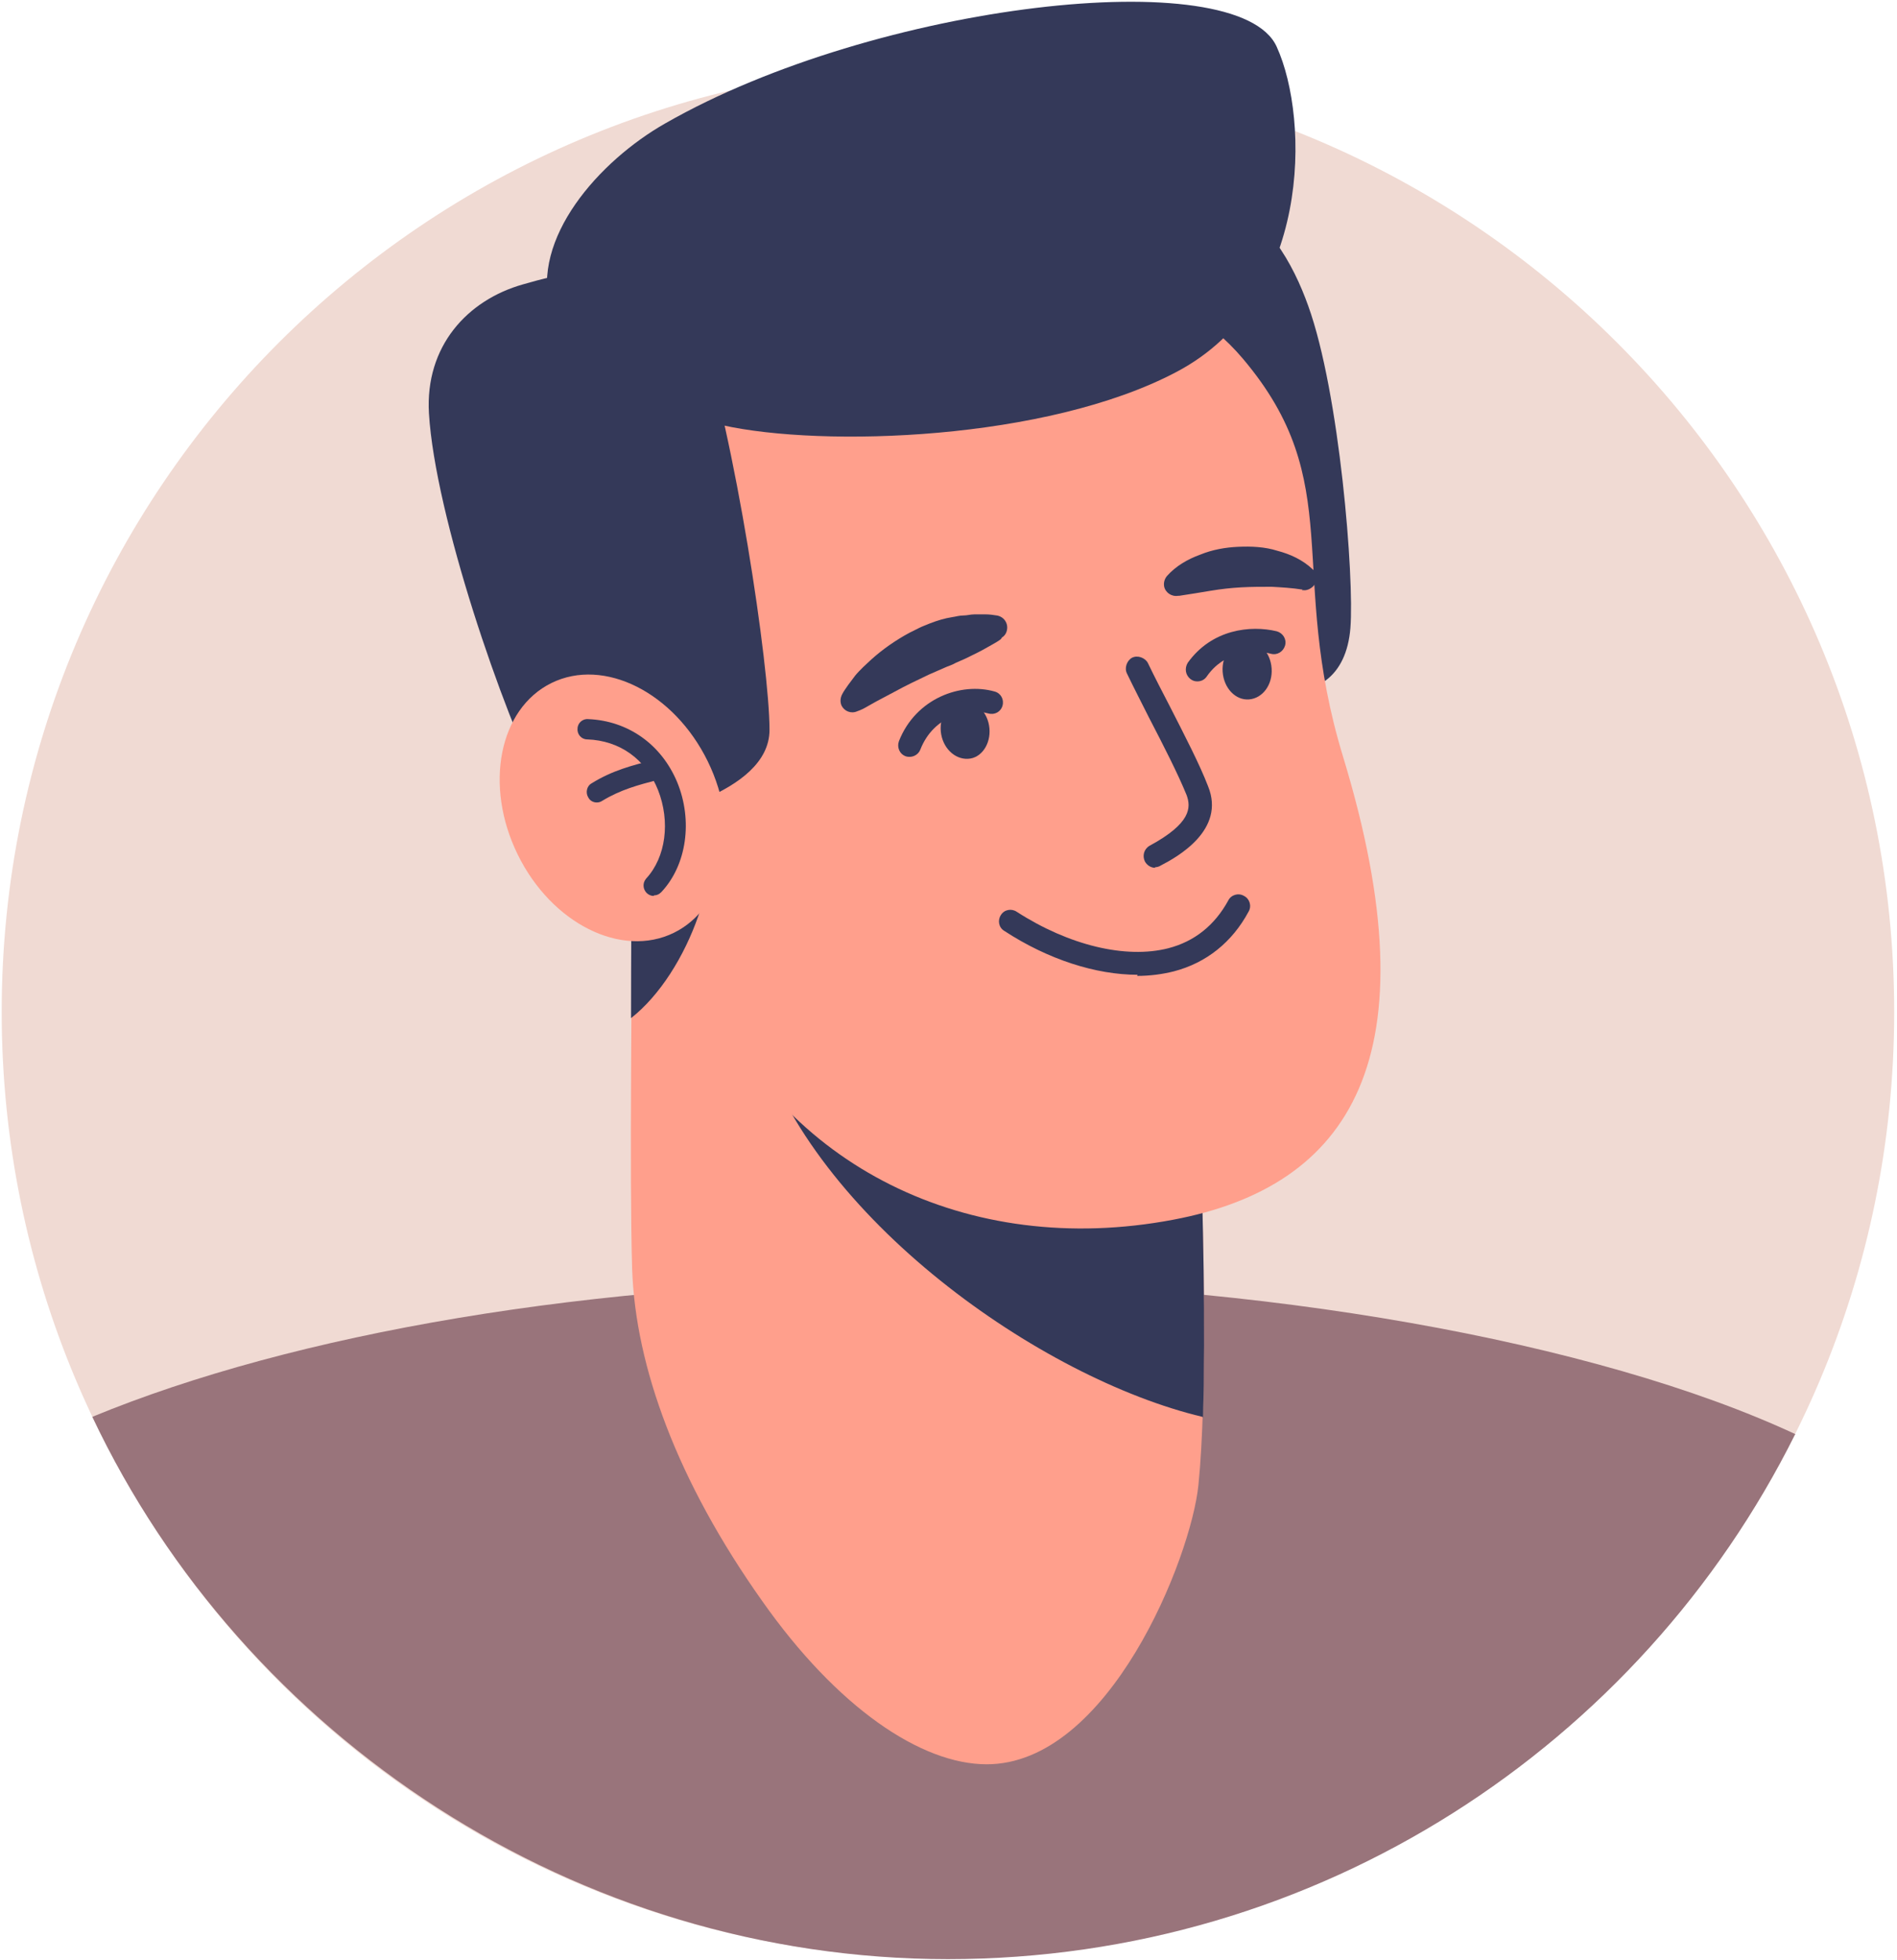
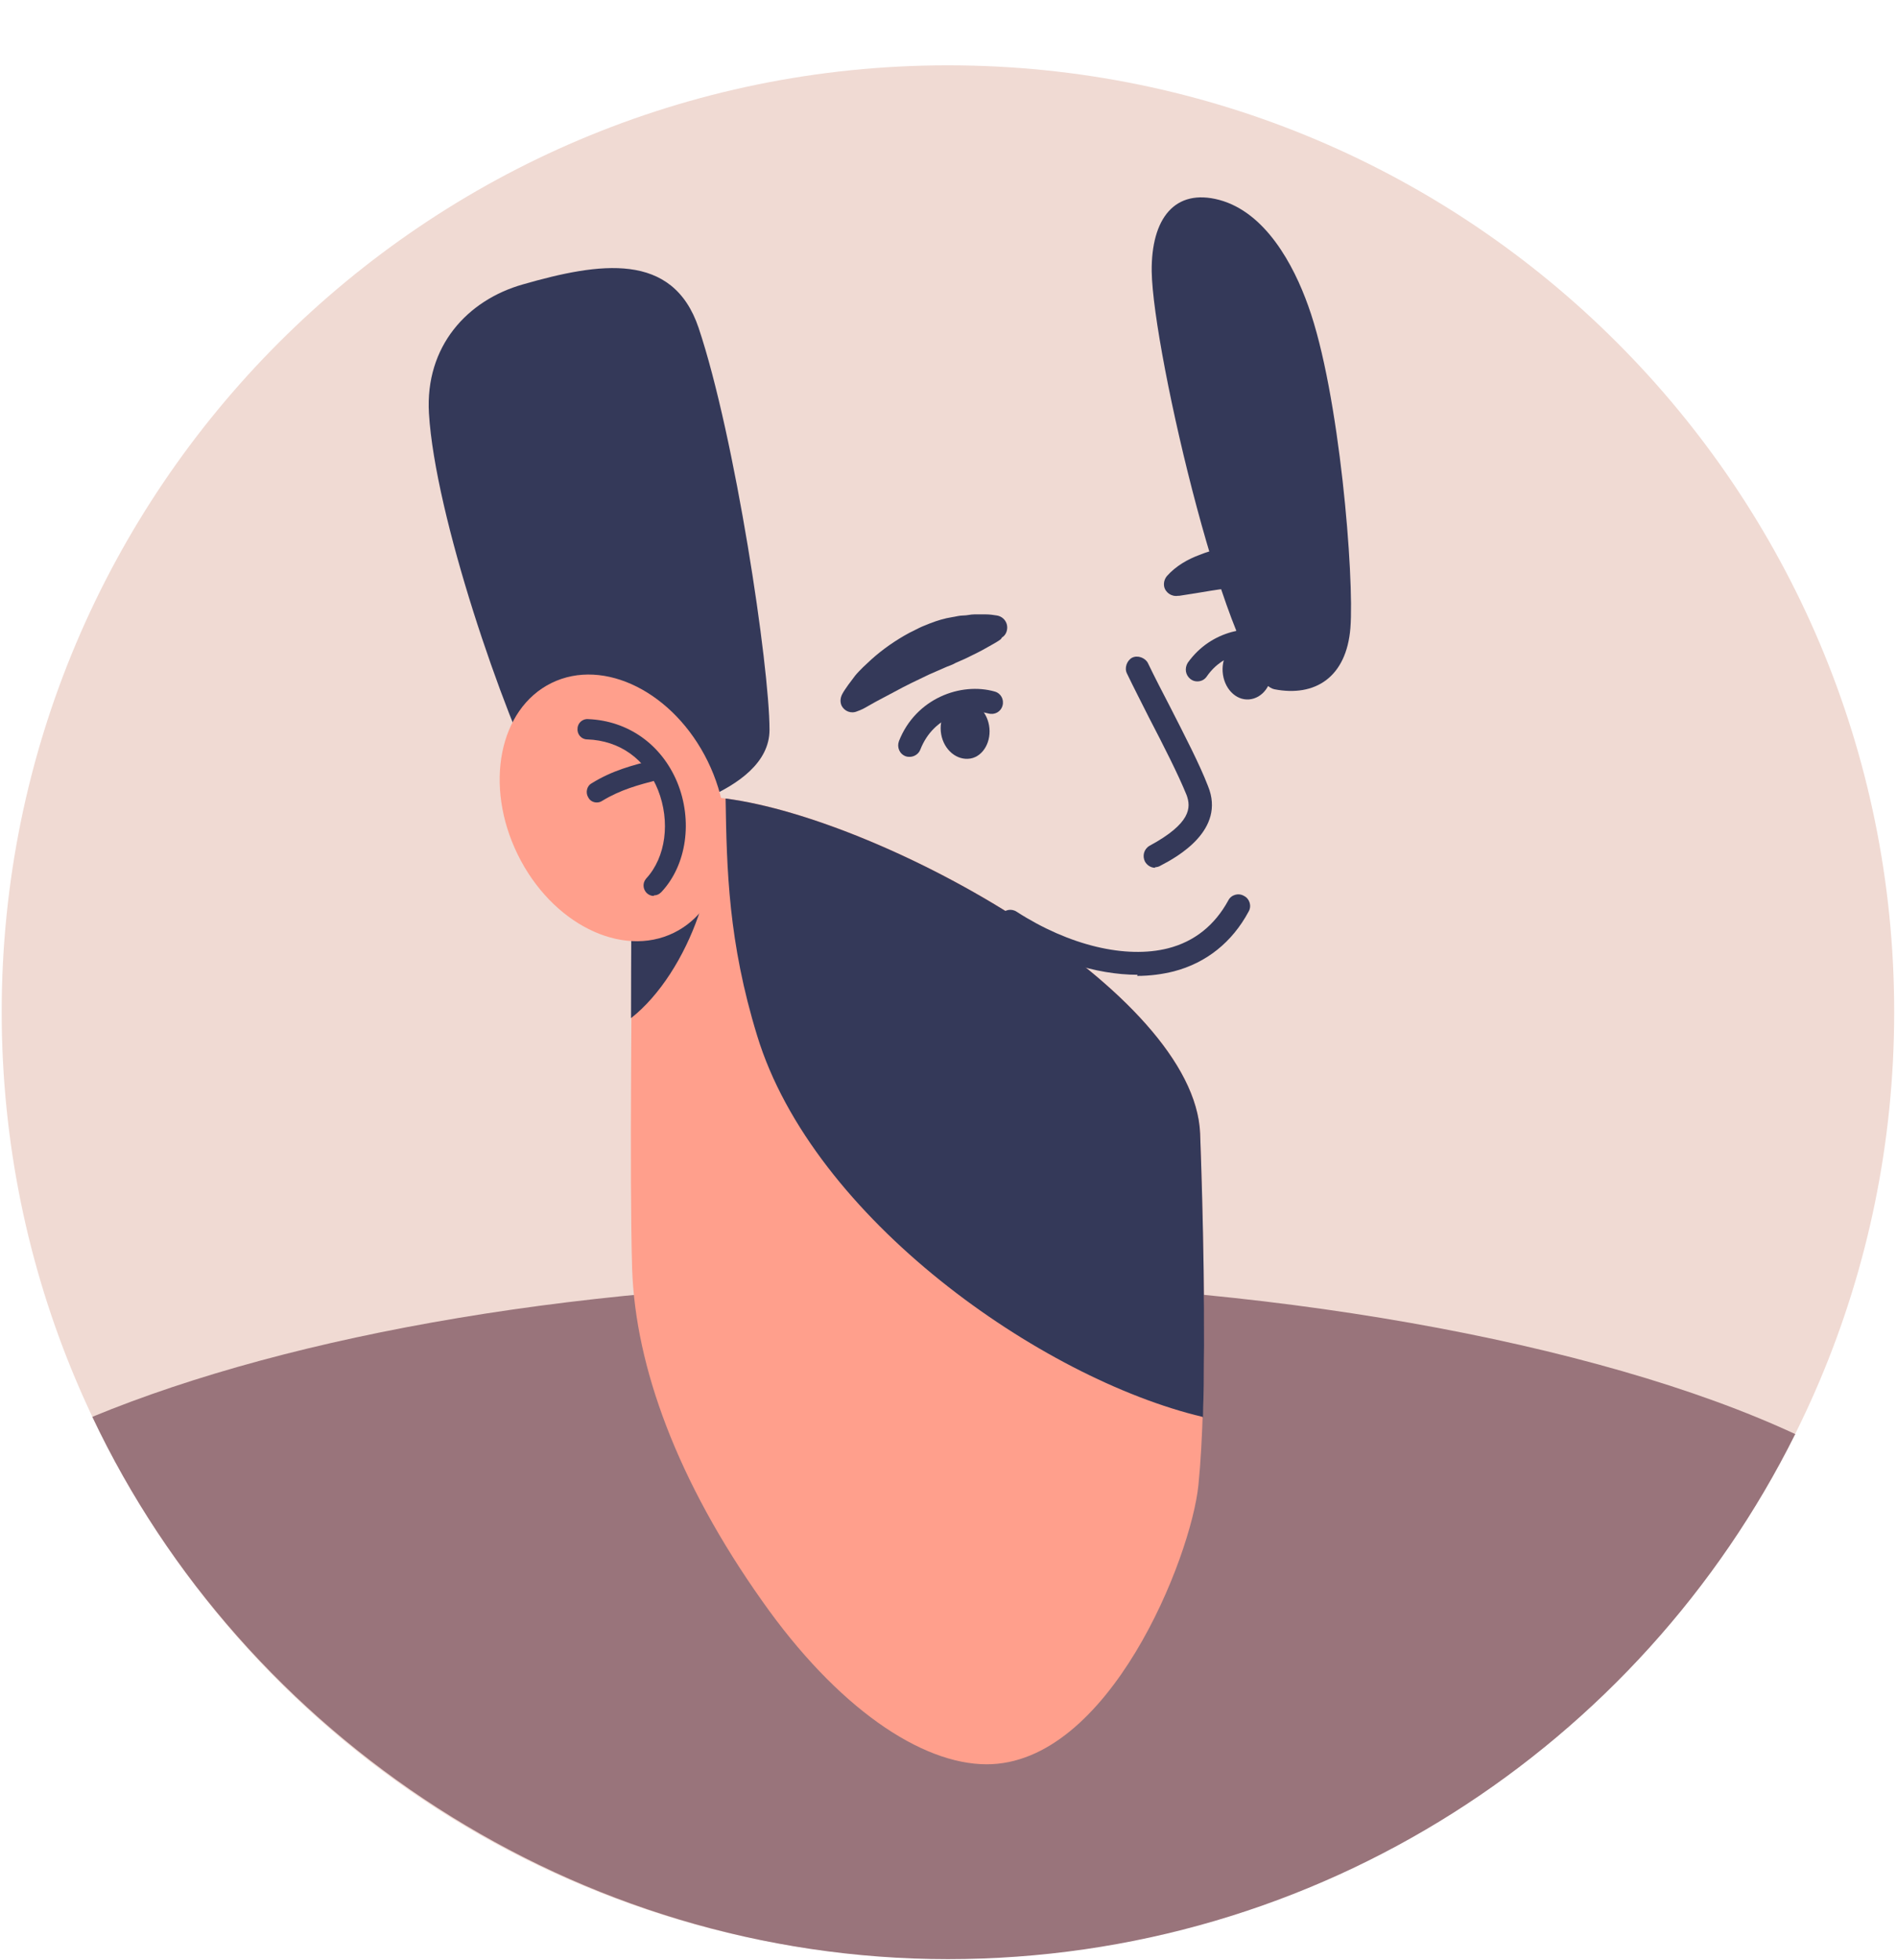
<svg xmlns="http://www.w3.org/2000/svg" width="337" height="348" viewBox="0 0 337 348" fill="none">
  <path d="M168.401 347.8C261.24 347.8 336.501 272.539 336.501 179.7C336.501 86.861 261.24 11.6 168.401 11.6C75.562 11.6 0.301 86.861 0.301 179.7C0.301 272.539 75.562 347.8 168.401 347.8Z" fill="#F0DAD3" />
  <path d="M318.902 254.7C291.402 309.9 234.302 347.9 168.402 347.9C102.502 347.9 43.302 308.5 16.402 251.6C52.002 236.9 105.002 227.5 164.202 227.5C223.402 227.5 283.602 238.2 319.002 254.7H318.902Z" fill="#99747B" />
  <path d="M226.399 122.4C233.599 123.8 239.199 120.3 239.899 111.5C240.599 102.6 237.999 69.8 232.399 54.3C229.799 47 224.799 37.7 216.599 35.5C208.699 33.4 204.499 38.8 204.599 48.2C204.799 62.6 218.499 120.8 226.399 122.4Z" fill="#343959" />
  <path d="M175.2 313.3C197 313.4 211.6 276.6 212.9 263.7C214.5 248 213.8 218.5 213.2 201.3C211.9 167.3 112.3 123.4 112.3 149.2C112.3 175 111.8 208.5 112.3 225.4C112.9 242.7 120.3 263 135.4 284.3C148.7 303.2 163.6 313.3 175.3 313.3H175.2Z" fill="#FF9F8C" />
  <path d="M213.602 251.6C185.002 244.8 144.402 216.4 134.502 183.9C129.402 167.3 129.102 154.5 128.902 141.8C157.302 145.5 212.202 176.1 213.202 201.3C213.702 214.8 214.202 235.7 213.702 251.7L213.602 251.6Z" fill="#343959" />
-   <path d="M125.201 175.2C138.901 207 171.901 223.5 208.401 216.6C239.801 210.7 254.901 187.9 238.601 134.4C228.501 101.3 239.501 85.8 220.801 63.7C196.801 35.3 137.801 45.6 118.701 78.9C99.201 112.9 112.401 145.7 125.201 175.3V175.2Z" fill="#FF9F8C" />
-   <path d="M128.302 75.5C146.202 79.5 185.902 78.2 208.902 66.1C233.002 53.5 232.702 21.2 226.802 8.3C220.002 -6.8 155.602 0.5 118.202 21.9C106.402 28.6 94.202 42.4 97.802 55C100.702 65.2 115.202 72.5 128.202 75.4L128.302 75.5Z" fill="#343959" />
  <path d="M109.202 146.7C115.002 145.2 136.702 141.1 136.702 129.6C136.702 118.3 130.601 77.6 124.101 58.2C119.501 44.6 106.502 46.6 92.901 50.5C83.001 53.3 75.501 61.5 76.201 73.4C77.302 91.6 89.302 126.5 96.501 140.6C99.001 145.4 105.801 147.6 109.101 146.8L109.202 146.7Z" fill="#343959" />
  <path d="M205.202 154.1C204.502 154.1 203.802 153.7 203.402 153C202.902 152 203.202 150.8 204.202 150.2C211.602 146.2 211.602 143.4 210.802 141.2C209.302 137.5 206.702 132.4 204.102 127.4C202.802 124.8 201.402 122.1 200.202 119.6C199.702 118.6 200.202 117.3 201.102 116.8C202.102 116.3 203.402 116.8 203.902 117.7C205.102 120.2 206.502 122.9 207.802 125.4C210.502 130.7 213.102 135.7 214.602 139.6C217.802 147.4 209.102 152.2 206.202 153.7C205.902 153.9 205.502 154 205.202 154V154.1Z" fill="#343959" />
  <path d="M231.399 104.7C229.499 104.4 227.699 104.3 225.899 104.2C224.099 104.2 222.299 104.2 220.499 104.3C218.699 104.4 216.899 104.6 215.099 104.9C213.299 105.2 211.499 105.5 209.499 105.8H209.299C208.099 106 206.999 105.2 206.799 104.1C206.699 103.4 206.899 102.8 207.299 102.3C208.899 100.5 210.999 99.3 213.199 98.5C215.399 97.6 217.699 97.2 219.999 97.1C222.299 97 224.699 97.1 226.899 97.8C229.199 98.4 231.399 99.4 233.199 101.1C234.099 101.9 234.099 103.2 233.299 104.1C232.799 104.6 232.099 104.9 231.499 104.8H231.299L231.399 104.7Z" fill="#343959" />
  <path d="M177.801 113.5C177.301 113.9 176.701 114.2 176.201 114.5C175.701 114.8 175.101 115.1 174.601 115.4C173.501 116 172.401 116.5 171.401 117C170.901 117.2 170.301 117.5 169.801 117.7C169.301 118 168.701 118.2 168.201 118.4C167.101 118.9 166.101 119.3 165.001 119.8C162.901 120.8 160.801 121.8 158.801 122.9L155.601 124.6C155.101 124.9 154.501 125.2 154.001 125.5C153.501 125.8 152.901 126.1 152.301 126.3C151.201 126.8 150.001 126.3 149.501 125.3C149.201 124.6 149.301 123.9 149.601 123.3C149.901 122.7 150.301 122.2 150.701 121.6C151.101 121.1 151.501 120.5 151.901 120C152.301 119.5 152.801 119 153.301 118.5C153.801 118 154.301 117.6 154.801 117.1C156.801 115.3 159.101 113.7 161.501 112.4C162.101 112.1 162.701 111.8 163.301 111.5C163.901 111.2 164.501 111 165.201 110.7C166.501 110.2 167.801 109.8 169.101 109.6C169.801 109.5 170.401 109.3 171.101 109.3C171.801 109.3 172.401 109.1 173.101 109.1C173.801 109.1 174.501 109.1 175.101 109.1C175.801 109.1 176.501 109.2 177.101 109.3C178.301 109.5 179.101 110.6 178.901 111.8C178.801 112.4 178.501 112.9 178.001 113.2L177.801 113.5Z" fill="#343959" />
  <path d="M161.699 134.4C161.399 134.4 161.199 134.4 160.899 134.3C159.799 133.9 159.299 132.7 159.699 131.6C162.699 124 170.699 121.1 176.699 122.8C177.799 123.1 178.399 124.2 178.099 125.3C177.799 126.4 176.699 127 175.599 126.7C171.999 125.7 165.899 127 163.499 133.1C163.199 133.9 162.399 134.4 161.599 134.4H161.699Z" fill="#343959" />
  <path d="M175.702 128.8C176.202 131.6 174.702 134.3 172.402 134.7C170.002 135.1 167.702 133.2 167.202 130.4C166.702 127.6 168.202 124.9 170.502 124.5C172.902 124.1 175.202 126 175.702 128.8Z" fill="#343959" />
  <path d="M212.699 121C212.299 121 211.899 120.9 211.499 120.6C210.599 119.9 210.399 118.7 210.999 117.7C215.299 111.7 222.199 111 226.799 112.1C227.899 112.4 228.599 113.5 228.299 114.6C227.999 115.7 226.899 116.4 225.799 116.1C222.399 115.2 217.399 115.8 214.399 120.1C213.999 120.7 213.399 121 212.699 121Z" fill="#343959" />
  <path d="M225.903 118.7C226.103 121.6 224.303 124 221.903 124.2C219.503 124.4 217.403 122.2 217.203 119.3C217.003 116.4 218.803 114 221.203 113.8C223.603 113.6 225.703 115.8 225.903 118.7Z" fill="#343959" />
  <path d="M202.102 173.1C194.702 173.1 186.202 170.4 178.402 165.3C177.402 164.7 177.202 163.4 177.802 162.5C178.402 161.5 179.702 161.3 180.602 161.9C189.902 167.9 200.002 170.3 207.502 168.4C212.202 167.2 215.802 164.3 218.202 159.9C218.702 158.9 220.002 158.5 221.002 159.1C222.002 159.6 222.402 160.9 221.802 161.9C218.902 167.3 214.302 171 208.502 172.5C206.502 173 204.302 173.3 202.002 173.3L202.102 173.1Z" fill="#343959" />
  <path d="M112.102 180.8C112.102 169.6 112.202 158.3 112.202 149.1C112.202 139.9 117.302 141 125.302 141.4C129.502 153.2 122.302 172.8 112.102 180.8Z" fill="#343959" />
  <path d="M119.714 165.644C129.038 161.076 131.731 147.442 125.73 135.192C119.729 122.941 107.305 116.714 97.981 121.281C88.656 125.849 85.963 139.483 91.964 151.734C97.966 163.984 110.389 170.212 119.714 165.644Z" fill="#FF9F8C" />
  <path d="M106.002 142.5C105.402 142.5 104.802 142.2 104.502 141.6C104.002 140.8 104.202 139.6 105.102 139.1C108.802 136.8 112.402 135.9 115.902 135H116.002C117.002 134.7 118.002 135.3 118.202 136.3C118.402 137.3 117.902 138.3 116.902 138.5H116.802C113.402 139.4 110.302 140.2 107.002 142.2C106.702 142.4 106.402 142.5 106.002 142.5Z" fill="#343959" />
  <path d="M116.102 159.1C115.702 159.1 115.202 158.9 114.902 158.6C114.202 157.9 114.102 156.8 114.802 156C118.302 152.2 119.102 145.9 116.902 140.3C114.702 134.8 110.102 131.5 104.302 131.3C103.302 131.3 102.502 130.4 102.602 129.4C102.602 128.4 103.502 127.6 104.502 127.7C111.602 128 117.502 132.2 120.302 138.9C123.102 145.7 122.002 153.6 117.502 158.4C117.102 158.8 116.702 159 116.202 159L116.102 159.1Z" fill="#343959" />
</svg>